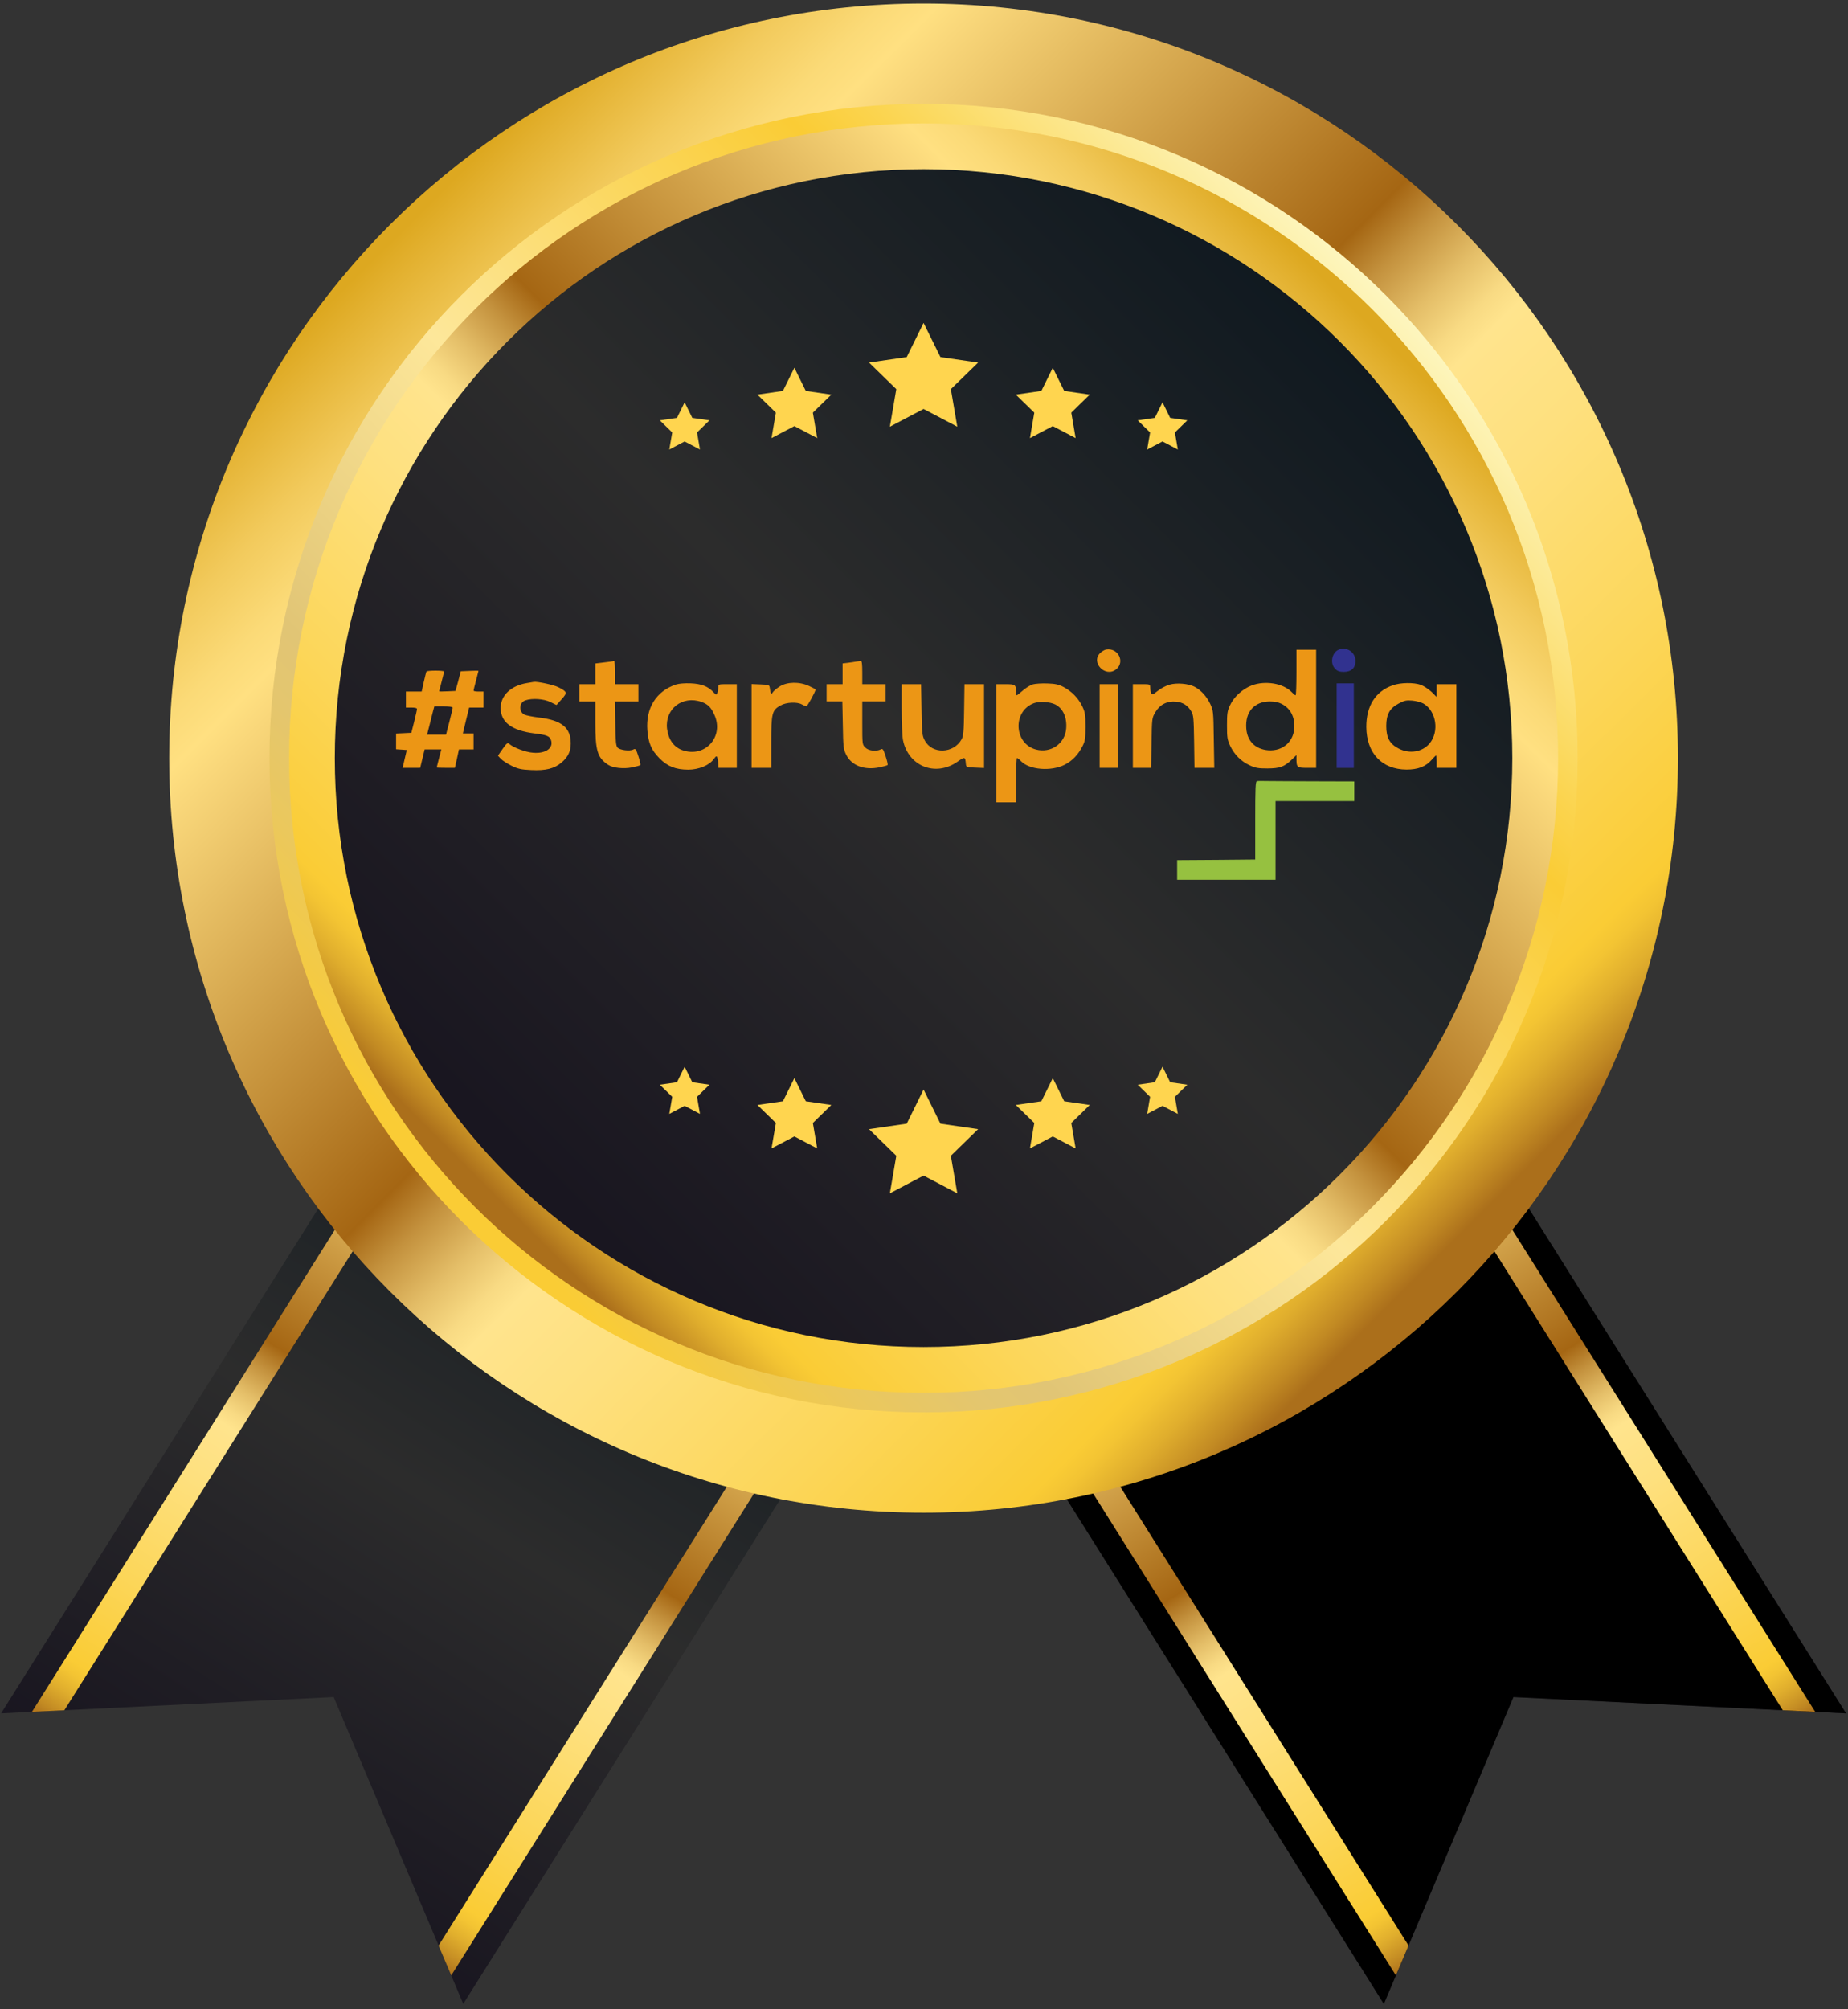
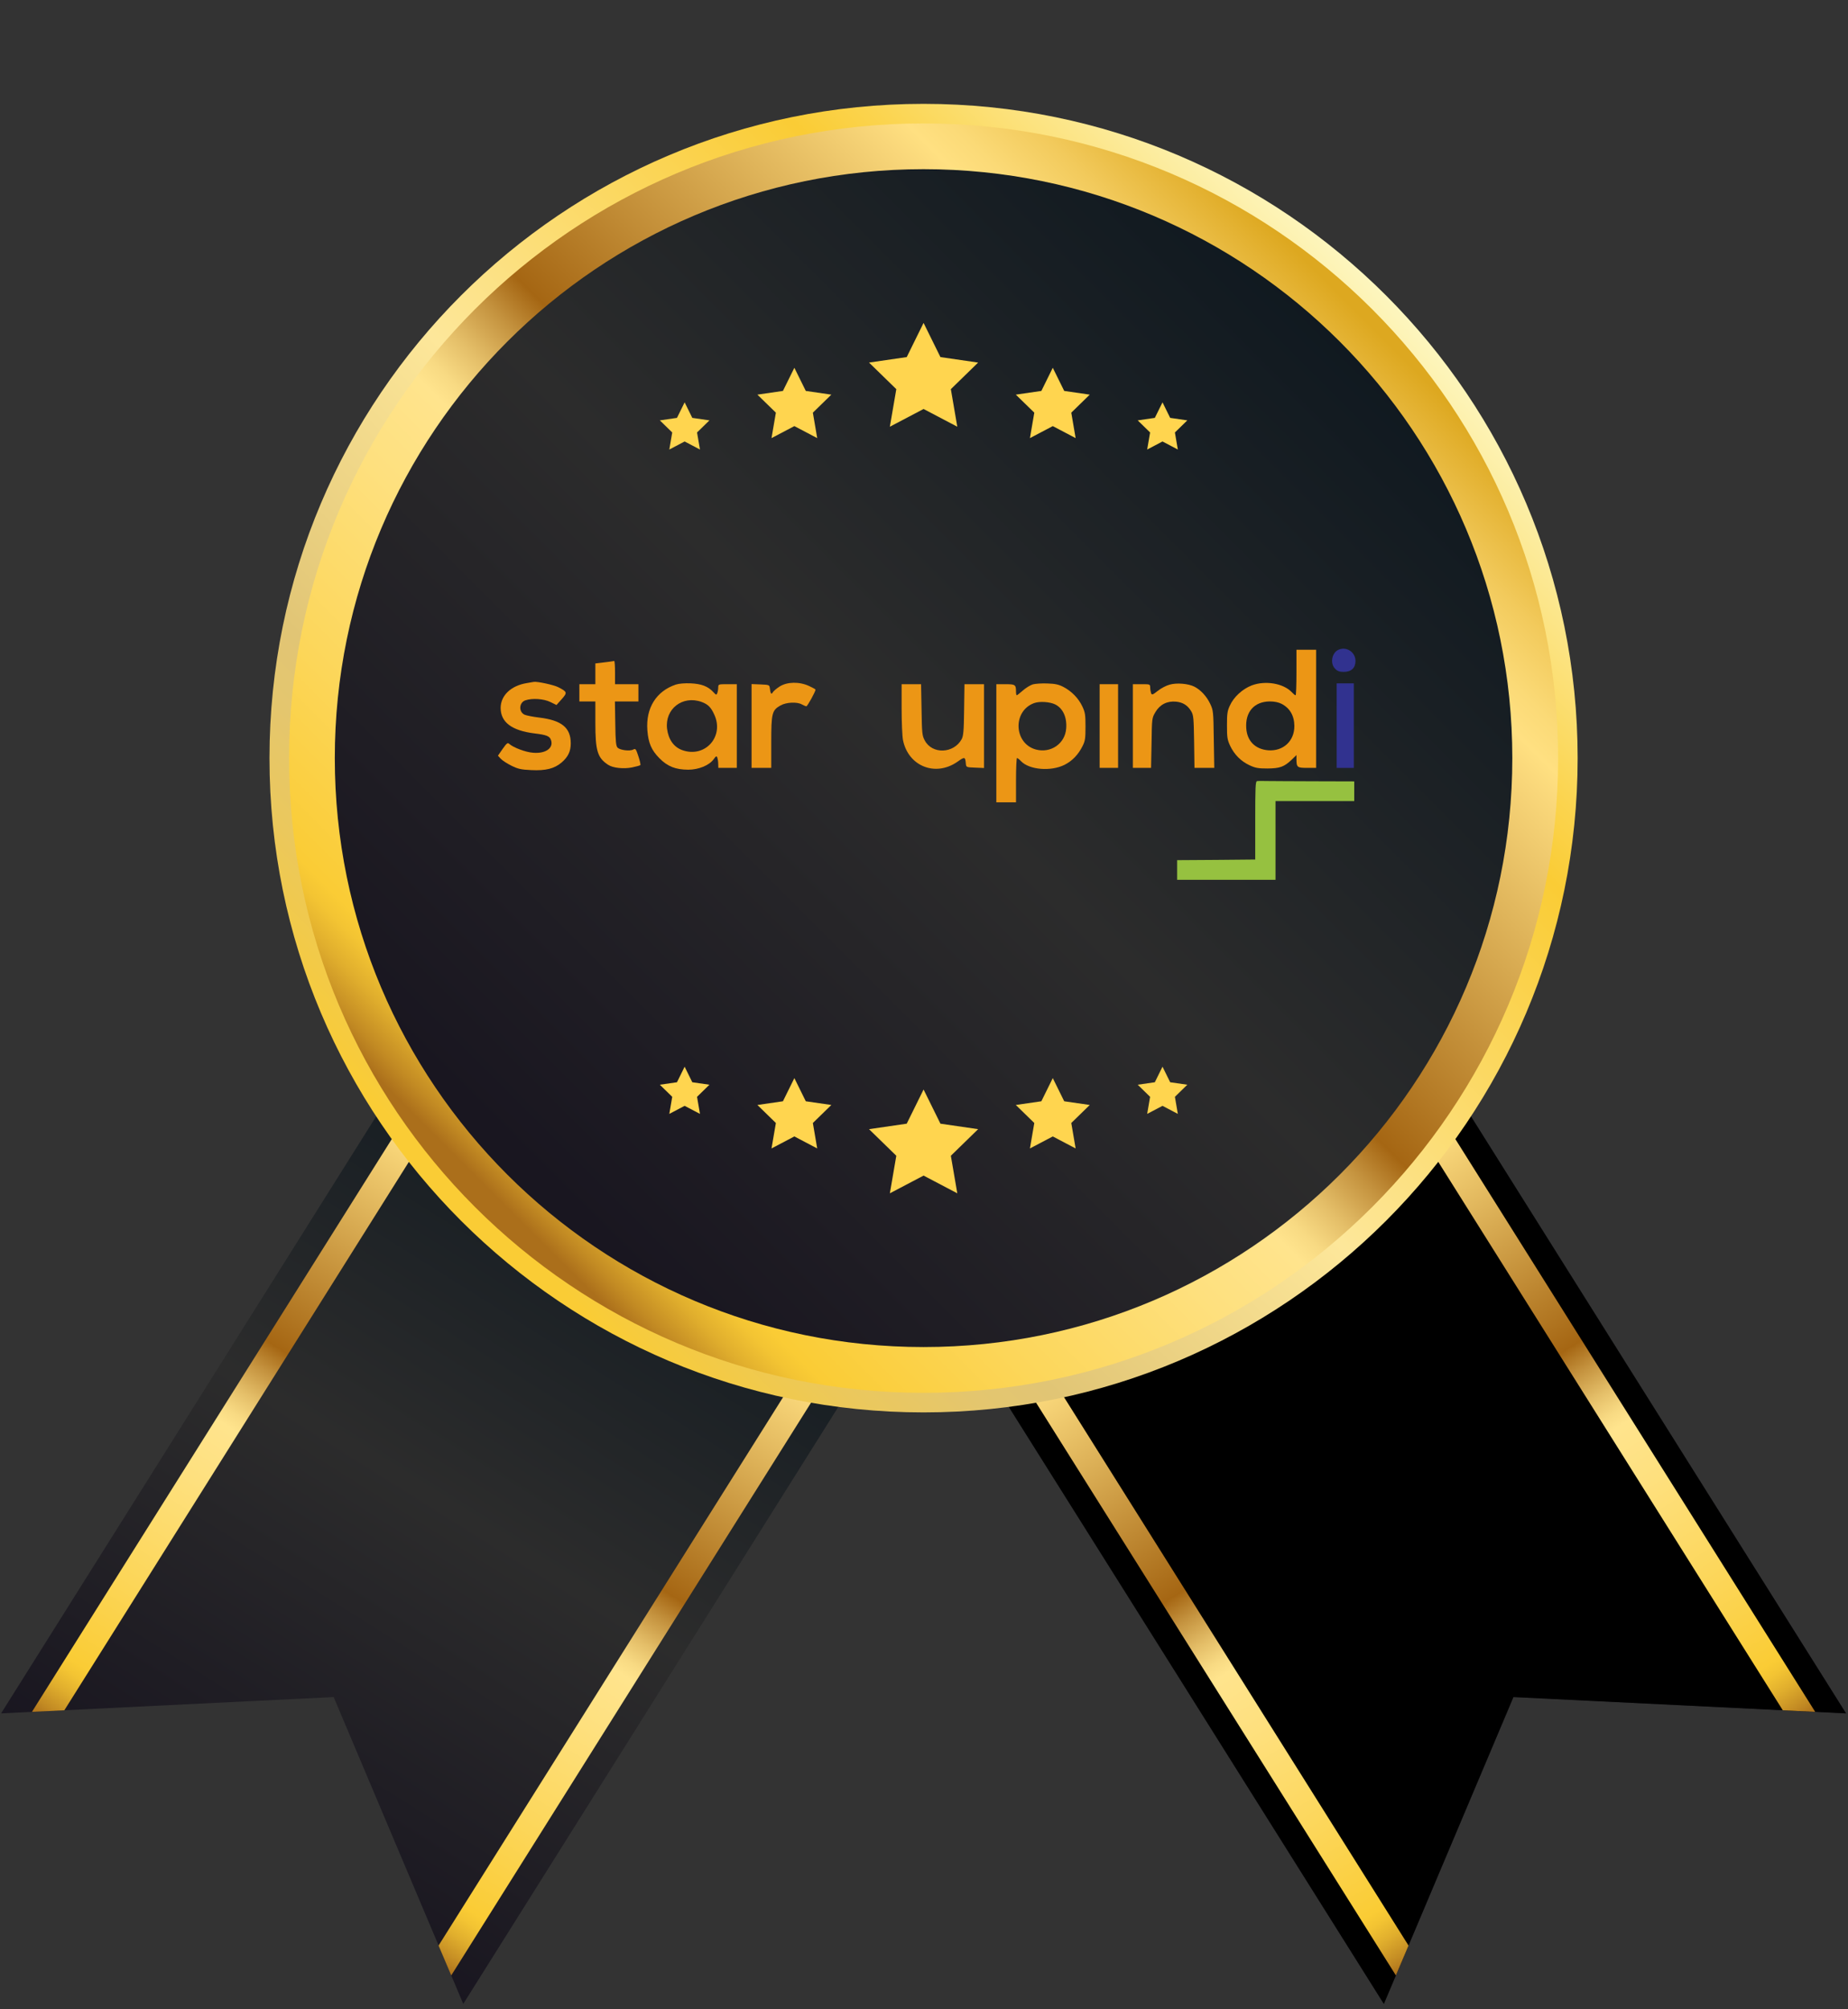
<svg xmlns="http://www.w3.org/2000/svg" width="207" height="225" viewBox="0 0 207 225" fill="none">
  <rect x="0" y="0" width="207" height="225" fill="#333333" stroke="none" />
  <path d="M206.778 191.863L169.525 190.038L155.01 224.395L104.746 144.411L156.514 111.879L206.778 191.863Z" fill="url(#paint0_linear_193_2811)" />
  <path d="M206.778 191.863L169.525 190.038L155.01 224.395L104.746 144.411L156.514 111.879L206.778 191.863Z" fill="black" />
  <path d="M109.671 141.316L157.775 217.866L156.359 221.209L107.148 142.902L109.671 141.316Z" fill="url(#paint1_linear_193_2811)" />
  <path d="M154.114 113.383L203.324 191.692L199.696 191.517L151.592 114.968L154.114 113.383Z" fill="url(#paint2_linear_193_2811)" />
  <path d="M0.123 191.863L37.375 190.038L51.891 224.395L102.154 144.411L50.386 111.879L0.123 191.863Z" fill="url(#paint3_linear_193_2811)" />
  <path d="M97.23 141.316L49.125 217.866L50.543 221.209L99.753 142.902L97.23 141.316Z" fill="url(#paint4_linear_193_2811)" />
  <path d="M52.79 113.383L3.58 191.692L7.207 191.517L55.312 114.968L52.79 113.383Z" fill="url(#paint5_linear_193_2811)" />
-   <path d="M103.452 169.391C150.119 169.391 187.95 131.56 187.95 84.893C187.95 38.226 150.119 0.395 103.452 0.395C56.784 0.395 18.953 38.226 18.953 84.893C18.953 131.56 56.784 169.391 103.452 169.391Z" fill="url(#paint6_linear_193_2811)" />
  <path d="M103.451 158.161C143.915 158.161 176.717 125.359 176.717 84.895C176.717 44.431 143.915 11.629 103.451 11.629C62.988 11.629 30.186 44.431 30.186 84.895C30.186 125.359 62.988 158.161 103.451 158.161Z" fill="url(#paint7_linear_193_2811)" />
  <path d="M103.454 155.97C142.707 155.97 174.528 124.149 174.528 84.895C174.528 45.642 142.707 13.82 103.454 13.82C64.2 13.82 32.379 45.642 32.379 84.895C32.379 124.149 64.2 155.97 103.454 155.97Z" fill="url(#paint8_linear_193_2811)" />
  <path d="M103.451 150.843C139.873 150.843 169.399 121.317 169.399 84.894C169.399 48.472 139.873 18.945 103.451 18.945C67.028 18.945 37.502 48.472 37.502 84.894C37.502 121.317 67.028 150.843 103.451 150.843Z" fill="url(#paint9_linear_193_2811)" />
  <path d="M103.452 36.16L105.341 39.987L109.563 40.6L106.508 43.578L107.229 47.783L103.452 45.798L99.676 47.783L100.398 43.578L97.342 40.6L101.565 39.987L103.452 36.16Z" fill="#FFD54F" />
  <path d="M88.979 41.184L90.259 43.776L93.121 44.192L91.051 46.21L91.538 49.06L88.979 47.715L86.42 49.06L86.909 46.21L84.838 44.192L87.699 43.776L88.979 41.184Z" fill="#FFD54F" />
  <path d="M76.688 45.055L77.546 46.794L79.466 47.073L78.077 48.428L78.406 50.339L76.688 49.436L74.971 50.339L75.299 48.428L73.91 47.073L75.83 46.794L76.688 45.055Z" fill="#FFD54F" />
  <path d="M117.925 41.184L116.646 43.776L113.785 44.192L115.855 46.21L115.366 49.06L117.925 47.715L120.485 49.06L119.997 46.21L122.067 44.192L119.205 43.776L117.925 41.184Z" fill="#FFD54F" />
  <path d="M130.216 45.055L129.356 46.794L127.438 47.073L128.827 48.428L128.498 50.339L130.216 49.436L131.932 50.339L131.605 48.428L132.994 47.073L131.074 46.794L130.216 45.055Z" fill="#FFD54F" />
  <path d="M103.452 122.004L105.341 125.829L109.563 126.444L106.508 129.422L107.229 133.627L103.452 131.642L99.676 133.627L100.398 129.422L97.342 126.444L101.565 125.829L103.452 122.004Z" fill="#FFD54F" />
  <path d="M88.979 120.727L90.259 123.32L93.121 123.735L91.051 125.753L91.538 128.603L88.979 127.258L86.42 128.603L86.909 125.753L84.838 123.735L87.699 123.32L88.979 120.727Z" fill="#FFD54F" />
  <path d="M76.688 119.449L77.546 121.19L79.466 121.467L78.077 122.822L78.406 124.733L76.688 123.832L74.971 124.733L75.299 122.822L73.91 121.467L75.83 121.19L76.688 119.449Z" fill="#FFD54F" />
  <path d="M117.925 120.727L116.646 123.32L113.785 123.735L115.855 125.753L115.366 128.603L117.925 127.258L120.485 128.603L119.997 125.753L122.067 123.735L119.205 123.32L117.925 120.727Z" fill="#FFD54F" />
  <path d="M130.216 119.449L129.356 121.19L127.438 121.467L128.827 122.822L128.498 124.733L130.216 123.832L131.932 124.733L131.605 122.822L132.994 121.467L131.074 121.19L130.216 119.449Z" fill="#FFD54F" />
-   <path d="M123.906 72.73C123.74 72.758 123.451 72.923 123.258 73.102C122.128 74.149 123.795 75.913 125.008 74.962C126.055 74.136 125.256 72.51 123.906 72.73Z" fill="#EC9615" />
  <path d="M145.22 75.308C145.22 76.713 145.179 77.857 145.123 77.857C145.055 77.857 144.862 77.692 144.683 77.499C143.746 76.521 141.734 76.176 140.205 76.755C139.172 77.154 138.193 78.05 137.766 79.001C137.477 79.607 137.436 79.938 137.436 81.233C137.436 82.583 137.477 82.831 137.794 83.52C138.262 84.498 138.992 85.242 139.971 85.697C140.618 86 140.935 86.055 141.982 86.055C143.374 86.041 143.842 85.876 144.71 85.049L145.22 84.553V84.953C145.22 85.931 145.289 85.986 146.405 85.986H147.424V79.373V72.759H146.322H145.22V75.308ZM143.539 78.808C144.476 79.29 144.972 80.13 144.986 81.288C144.999 82.982 143.732 84.153 142.037 84.016C140.604 83.892 139.695 82.982 139.599 81.563C139.461 79.731 140.48 78.56 142.23 78.546C142.754 78.546 143.208 78.642 143.539 78.808Z" fill="#EC9615" />
  <path d="M68.272 74.098C68.052 74.126 67.597 74.181 67.28 74.222L66.688 74.291V75.462V76.619H65.792H64.897V77.584V78.548H65.792H66.688V80.932C66.688 84.087 66.922 84.858 68.12 85.644C68.658 86.002 69.856 86.126 70.807 85.933C71.262 85.837 71.689 85.726 71.73 85.671C71.772 85.63 71.675 85.189 71.51 84.693C71.234 83.853 71.193 83.797 70.931 83.935C70.545 84.142 69.471 84.004 69.181 83.728C69.002 83.536 68.947 83.095 68.919 81.028L68.878 78.548H70.187H71.51V77.584V76.619H70.201H68.892V75.31C68.892 74.594 68.851 74.015 68.796 74.015C68.727 74.029 68.506 74.07 68.272 74.098Z" fill="#EC9615" />
-   <path d="M95.896 74.08C95.704 74.121 95.29 74.177 94.973 74.218L94.381 74.287V75.458V76.615H93.485H92.59V77.58V78.544H93.472H94.353L94.409 81.189C94.45 83.656 94.477 83.89 94.781 84.51C95.387 85.736 96.806 86.273 98.5 85.929C98.955 85.832 99.382 85.722 99.424 85.667C99.465 85.626 99.368 85.185 99.203 84.689C98.941 83.89 98.872 83.793 98.652 83.917C98.156 84.179 97.288 84.083 96.93 83.711C96.585 83.38 96.585 83.339 96.585 80.955V78.544H97.894H99.203V77.58V76.615H97.894H96.585V75.306C96.585 74.342 96.544 73.998 96.42 74.011C96.324 74.025 96.089 74.053 95.896 74.08Z" fill="#EC9615" />
-   <path d="M47.77 75.197C47.729 75.266 47.605 75.789 47.467 76.368L47.233 77.442H46.351H45.469V78.338V79.233H46.089C46.489 79.233 46.709 79.288 46.709 79.399C46.709 79.495 46.558 80.129 46.392 80.818L46.076 82.058L45.221 82.099L44.367 82.14V83.022V83.904L44.973 83.945L45.566 83.987L45.332 84.979L45.097 85.984H46.089H47.068L47.316 84.951L47.564 83.918H48.5H49.437L49.175 84.91C49.038 85.461 48.914 85.929 48.914 85.943C48.914 85.971 49.368 85.984 49.933 85.984H50.953L51.187 84.951L51.407 83.918H52.234H53.047V83.022V82.127H52.441H51.848L52.193 80.68L52.551 79.233H53.35H54.149V78.338V77.442H53.598C53.295 77.442 53.047 77.401 53.047 77.332C53.047 77.277 53.171 76.767 53.323 76.202C53.474 75.638 53.598 75.155 53.598 75.128C53.598 75.1 53.157 75.1 52.606 75.128L51.614 75.169L51.325 76.271L51.022 77.373L50.112 77.415C49.603 77.442 49.189 77.442 49.189 77.415C49.189 77.387 49.313 76.905 49.465 76.34C49.616 75.775 49.74 75.266 49.74 75.197C49.74 75.141 49.313 75.1 48.79 75.1C48.252 75.1 47.798 75.141 47.77 75.197ZM50.705 79.247C50.705 79.33 50.539 80.046 50.333 80.832L49.961 82.264H48.9H47.839L48.115 81.19C48.252 80.611 48.445 79.895 48.514 79.605L48.652 79.096H49.672C50.333 79.096 50.705 79.151 50.705 79.247Z" fill="#EC9615" />
  <path d="M58.999 76.494C57.236 76.783 56.092 77.872 56.078 79.263C56.078 80.875 57.319 81.812 59.881 82.129C61.231 82.294 61.562 82.432 61.714 82.859C62.044 83.755 61.121 84.416 59.716 84.292C58.889 84.237 57.498 83.713 57.043 83.3C56.864 83.135 56.767 83.204 56.299 83.865L55.775 84.623L56.092 84.967C56.271 85.16 56.809 85.504 57.277 85.739C58.035 86.111 58.352 86.18 59.495 86.235C61.149 86.317 62.099 86.069 62.912 85.38C63.629 84.76 63.932 84.141 63.932 83.245C63.932 81.481 62.912 80.655 60.391 80.352C59.688 80.269 58.958 80.118 58.765 80.035C58.076 79.718 58.131 78.671 58.848 78.423C59.619 78.161 60.901 78.244 61.658 78.616L62.334 78.946L62.912 78.299C63.574 77.555 63.546 77.472 62.526 76.949C62.003 76.687 60.198 76.301 59.798 76.356C59.757 76.37 59.399 76.425 58.999 76.494Z" fill="#EC9615" />
  <path d="M75.711 76.657C73.507 77.388 72.322 79.289 72.514 81.783C72.625 83.202 72.969 84.001 73.851 84.896C74.774 85.833 75.656 86.178 77.089 86.191C78.246 86.191 79.431 85.709 79.927 85.034C80.216 84.648 80.257 84.621 80.354 84.841C80.395 84.979 80.45 85.296 80.45 85.53L80.464 85.985H81.498H82.531V81.3V76.616H81.498C80.464 76.616 80.464 76.616 80.45 76.988C80.45 77.209 80.395 77.484 80.34 77.622C80.257 77.842 80.216 77.842 79.913 77.512C79.307 76.85 78.563 76.575 77.364 76.52C76.703 76.492 76.042 76.547 75.711 76.657ZM78.577 78.6C79.293 78.862 79.624 79.179 79.996 79.992C81.167 82.472 78.976 84.91 76.427 84.001C75.463 83.656 74.871 82.802 74.719 81.603C74.457 79.385 76.455 77.842 78.577 78.6Z" fill="#EC9615" />
  <path d="M87.327 76.877C86.982 77.098 86.624 77.401 86.555 77.539C86.39 77.814 86.307 77.677 86.225 77.029C86.183 76.698 86.128 76.684 85.191 76.643L84.186 76.602V81.3V85.984H85.288H86.39V83.119C86.39 79.853 86.473 79.537 87.423 78.999C88.071 78.627 89.297 78.572 89.834 78.889C90.027 78.999 90.248 79.082 90.317 79.096C90.441 79.096 91.35 77.442 91.35 77.222C91.35 77.18 91.019 77.001 90.633 76.822C89.531 76.313 88.181 76.34 87.327 76.877Z" fill="#EC9615" />
  <path d="M115.707 76.631C115.418 76.714 114.922 77.017 114.578 77.32C114.247 77.609 113.93 77.857 113.889 77.857C113.847 77.857 113.806 77.678 113.806 77.458C113.806 76.672 113.723 76.617 112.621 76.617H111.602V83.231V89.844H112.704H113.806V87.364C113.806 86 113.861 84.884 113.916 84.884C113.985 84.884 114.178 85.035 114.357 85.228C115.28 86.207 117.705 86.413 119.248 85.642C120.116 85.201 120.791 84.498 121.273 83.52C121.549 82.969 121.59 82.679 121.59 81.371C121.59 80.02 121.549 79.772 121.232 79.097C120.791 78.174 120.033 77.403 119.11 76.92C118.573 76.645 118.187 76.562 117.319 76.535C116.713 76.507 115.983 76.562 115.707 76.631ZM118.215 78.891C119.069 79.332 119.524 80.323 119.427 81.577C119.303 83.272 117.705 84.374 116.038 83.933C113.558 83.258 113.406 79.635 115.817 78.739C116.437 78.505 117.622 78.588 118.215 78.891Z" fill="#EC9615" />
  <path d="M131 76.671C130.642 76.767 130.05 77.07 129.691 77.36C129.113 77.814 129.03 77.842 128.934 77.621C128.892 77.484 128.837 77.208 128.837 76.988C128.823 76.616 128.823 76.616 127.859 76.616H126.895V81.3V85.984H127.914H128.934L128.989 83.188C129.03 80.418 129.03 80.404 129.43 79.729C129.926 78.889 130.738 78.476 131.744 78.572C132.516 78.655 133.039 78.985 133.439 79.66C133.687 80.088 133.714 80.418 133.756 83.05L133.797 85.984H134.913H136.015L135.96 82.774C135.919 79.66 135.905 79.564 135.561 78.82C135.147 77.952 134.5 77.263 133.783 76.891C133.094 76.547 131.799 76.437 131 76.671Z" fill="#EC9615" />
-   <path d="M156.007 76.742C154.078 77.403 153.031 79.057 153.045 81.426C153.073 84.347 154.795 86.166 157.55 86.18C158.832 86.18 159.7 85.849 160.375 85.078C160.595 84.816 160.816 84.609 160.857 84.609C160.898 84.609 160.926 84.912 160.926 85.298V85.987H162.028H163.13V81.302V76.618H162.028H160.926V77.335V78.051L160.347 77.472C160.016 77.169 159.479 76.811 159.148 76.687C158.349 76.411 156.889 76.425 156.007 76.742ZM159.438 78.781C160.884 79.622 161.243 81.922 160.127 83.259C159.3 84.223 157.881 84.457 156.641 83.81C155.663 83.3 155.277 82.584 155.277 81.302C155.277 80.007 155.663 79.305 156.669 78.781C157.316 78.437 157.523 78.395 158.198 78.451C158.639 78.492 159.19 78.643 159.438 78.781Z" fill="#EC9615" />
  <path d="M100.994 79.346C100.994 80.862 101.063 82.432 101.146 82.873C101.738 85.808 104.783 87.02 107.249 85.298C108.062 84.719 108.117 84.733 108.186 85.505C108.227 85.918 108.227 85.918 109.233 85.959L110.225 86.001V81.302V76.618H109.137H108.034L107.993 79.47C107.966 81.881 107.91 82.405 107.718 82.777C106.822 84.403 104.411 84.485 103.584 82.915C103.295 82.377 103.267 82.129 103.226 79.47L103.171 76.618H102.083H100.994V79.346Z" fill="#EC9615" />
  <path d="M123.174 81.3V85.984H124.207H125.24V81.3V76.616H124.207H123.174V81.3Z" fill="#EC9615" />
  <path d="M149.958 72.745C149.173 73.075 148.952 74.301 149.559 74.894C149.807 75.156 150.041 75.238 150.523 75.238C151.363 75.238 151.832 74.797 151.832 74.012C151.832 73.034 150.84 72.373 149.958 72.745Z" fill="#31328F" />
  <path d="M140.795 87.474C140.63 87.501 140.602 88.204 140.602 91.883V96.25L136.235 96.291L131.854 96.319V97.421V98.523H137.365H142.876V94.115V89.706H147.284H151.693V88.604V87.501L147.257 87.488C144.804 87.488 142.393 87.46 141.897 87.46C141.401 87.446 140.905 87.446 140.795 87.474Z" fill="#96C140" />
  <rect width="1.922" height="9.468" transform="matrix(-1 0 0 1 151.646 76.523)" fill="#31328F" />
  <defs>
    <linearGradient id="paint0_linear_193_2811" x1="130.398" y1="127.777" x2="180.974" y2="208.256" gradientUnits="userSpaceOnUse">
      <stop stop-color="#101920" />
      <stop offset="0.512" stop-color="#2C2C2C" />
      <stop offset="1" stop-color="#191620" />
    </linearGradient>
    <linearGradient id="paint1_linear_193_2811" x1="108.182" y1="141.748" x2="157.698" y2="220.54" gradientUnits="userSpaceOnUse">
      <stop offset="0.015" stop-color="#DDA820" />
      <stop offset="0.035" stop-color="#E3B130" />
      <stop offset="0.092" stop-color="#F2CA5C" />
      <stop offset="0.137" stop-color="#FBDA77" />
      <stop offset="0.163" stop-color="#FFE081" />
      <stop offset="0.184" stop-color="#F9D77A" />
      <stop offset="0.47" stop-color="#A56613" />
      <stop offset="0.501" stop-color="#C4923E" />
      <stop offset="0.537" stop-color="#E4BE68" />
      <stop offset="0.565" stop-color="#F8DA83" />
      <stop offset="0.582" stop-color="#FFE48D" />
      <stop offset="0.657" stop-color="#FEE07E" />
      <stop offset="0.8" stop-color="#FCD659" />
      <stop offset="0.92" stop-color="#FACC35" />
      <stop offset="0.934" stop-color="#F3C433" />
      <stop offset="0.956" stop-color="#E0AE2D" />
      <stop offset="0.983" stop-color="#C28A23" />
      <stop offset="1" stop-color="#AB6F1B" />
    </linearGradient>
    <linearGradient id="paint2_linear_193_2811" x1="152.625" y1="113.816" x2="202.141" y2="192.607" gradientUnits="userSpaceOnUse">
      <stop offset="0.015" stop-color="#DDA820" />
      <stop offset="0.035" stop-color="#E3B130" />
      <stop offset="0.092" stop-color="#F2CA5C" />
      <stop offset="0.137" stop-color="#FBDA77" />
      <stop offset="0.163" stop-color="#FFE081" />
      <stop offset="0.184" stop-color="#F9D77A" />
      <stop offset="0.47" stop-color="#A56613" />
      <stop offset="0.501" stop-color="#C4923E" />
      <stop offset="0.537" stop-color="#E4BE68" />
      <stop offset="0.565" stop-color="#F8DA83" />
      <stop offset="0.582" stop-color="#FFE48D" />
      <stop offset="0.657" stop-color="#FEE07E" />
      <stop offset="0.8" stop-color="#FCD659" />
      <stop offset="0.92" stop-color="#FACC35" />
      <stop offset="0.934" stop-color="#F3C433" />
      <stop offset="0.956" stop-color="#E0AE2D" />
      <stop offset="0.983" stop-color="#C28A23" />
      <stop offset="1" stop-color="#AB6F1B" />
    </linearGradient>
    <linearGradient id="paint3_linear_193_2811" x1="76.502" y1="127.777" x2="25.926" y2="208.256" gradientUnits="userSpaceOnUse">
      <stop stop-color="#101920" />
      <stop offset="0.512" stop-color="#2C2C2C" />
      <stop offset="1" stop-color="#191620" />
    </linearGradient>
    <linearGradient id="paint4_linear_193_2811" x1="98.718" y1="141.748" x2="49.203" y2="220.54" gradientUnits="userSpaceOnUse">
      <stop offset="0.015" stop-color="#DDA820" />
      <stop offset="0.035" stop-color="#E3B130" />
      <stop offset="0.092" stop-color="#F2CA5C" />
      <stop offset="0.137" stop-color="#FBDA77" />
      <stop offset="0.163" stop-color="#FFE081" />
      <stop offset="0.184" stop-color="#F9D77A" />
      <stop offset="0.47" stop-color="#A56613" />
      <stop offset="0.501" stop-color="#C4923E" />
      <stop offset="0.537" stop-color="#E4BE68" />
      <stop offset="0.565" stop-color="#F8DA83" />
      <stop offset="0.582" stop-color="#FFE48D" />
      <stop offset="0.657" stop-color="#FEE07E" />
      <stop offset="0.8" stop-color="#FCD659" />
      <stop offset="0.92" stop-color="#FACC35" />
      <stop offset="0.934" stop-color="#F3C433" />
      <stop offset="0.956" stop-color="#E0AE2D" />
      <stop offset="0.983" stop-color="#C28A23" />
      <stop offset="1" stop-color="#AB6F1B" />
    </linearGradient>
    <linearGradient id="paint5_linear_193_2811" x1="54.278" y1="113.816" x2="4.762" y2="192.607" gradientUnits="userSpaceOnUse">
      <stop offset="0.015" stop-color="#DDA820" />
      <stop offset="0.035" stop-color="#E3B130" />
      <stop offset="0.092" stop-color="#F2CA5C" />
      <stop offset="0.137" stop-color="#FBDA77" />
      <stop offset="0.163" stop-color="#FFE081" />
      <stop offset="0.184" stop-color="#F9D77A" />
      <stop offset="0.47" stop-color="#A56613" />
      <stop offset="0.501" stop-color="#C4923E" />
      <stop offset="0.537" stop-color="#E4BE68" />
      <stop offset="0.565" stop-color="#F8DA83" />
      <stop offset="0.582" stop-color="#FFE48D" />
      <stop offset="0.657" stop-color="#FEE07E" />
      <stop offset="0.8" stop-color="#FCD659" />
      <stop offset="0.92" stop-color="#FACC35" />
      <stop offset="0.934" stop-color="#F3C433" />
      <stop offset="0.956" stop-color="#E0AE2D" />
      <stop offset="0.983" stop-color="#C28A23" />
      <stop offset="1" stop-color="#AB6F1B" />
    </linearGradient>
    <linearGradient id="paint6_linear_193_2811" x1="43.028" y1="24.249" x2="160.062" y2="141.709" gradientUnits="userSpaceOnUse">
      <stop offset="0.015" stop-color="#DDA820" />
      <stop offset="0.035" stop-color="#E3B130" />
      <stop offset="0.092" stop-color="#F2CA5C" />
      <stop offset="0.137" stop-color="#FBDA77" />
      <stop offset="0.163" stop-color="#FFE081" />
      <stop offset="0.184" stop-color="#F9D77A" />
      <stop offset="0.47" stop-color="#A56613" />
      <stop offset="0.501" stop-color="#C4923E" />
      <stop offset="0.537" stop-color="#E4BE68" />
      <stop offset="0.565" stop-color="#F8DA83" />
      <stop offset="0.582" stop-color="#FFE48D" />
      <stop offset="0.657" stop-color="#FEE07E" />
      <stop offset="0.8" stop-color="#FCD659" />
      <stop offset="0.92" stop-color="#FACC35" />
      <stop offset="0.934" stop-color="#F3C433" />
      <stop offset="0.956" stop-color="#E0AE2D" />
      <stop offset="0.983" stop-color="#C28A23" />
      <stop offset="1" stop-color="#AB6F1B" />
    </linearGradient>
    <linearGradient id="paint7_linear_193_2811" x1="155.776" y1="32.57" x2="53.451" y2="134.895" gradientUnits="userSpaceOnUse">
      <stop stop-color="#FDF7C2" />
      <stop offset="0.08" stop-color="#FCE78E" />
      <stop offset="0.185" stop-color="#FBD44E" />
      <stop offset="0.235" stop-color="#FACC35" />
      <stop offset="0.549" stop-color="#FDE79A" />
      <stop offset="0.787" stop-color="#E1C575" />
      <stop offset="0.834" stop-color="#E4C66E" />
      <stop offset="0.901" stop-color="#EBC85C" />
      <stop offset="0.98" stop-color="#F6CB3E" />
      <stop offset="1" stop-color="#FACC35" />
    </linearGradient>
    <linearGradient id="paint8_linear_193_2811" x1="154.213" y1="34.135" x2="54.949" y2="133.4" gradientUnits="userSpaceOnUse">
      <stop offset="0.015" stop-color="#DDA820" />
      <stop offset="0.035" stop-color="#E3B130" />
      <stop offset="0.092" stop-color="#F2CA5C" />
      <stop offset="0.137" stop-color="#FBDA77" />
      <stop offset="0.163" stop-color="#FFE081" />
      <stop offset="0.184" stop-color="#F9D77A" />
      <stop offset="0.47" stop-color="#A56613" />
      <stop offset="0.501" stop-color="#C4923E" />
      <stop offset="0.537" stop-color="#E4BE68" />
      <stop offset="0.565" stop-color="#F8DA83" />
      <stop offset="0.582" stop-color="#FFE48D" />
      <stop offset="0.657" stop-color="#FEE07E" />
      <stop offset="0.8" stop-color="#FCD659" />
      <stop offset="0.92" stop-color="#FACC35" />
      <stop offset="0.934" stop-color="#F3C433" />
      <stop offset="0.956" stop-color="#E0AE2D" />
      <stop offset="0.983" stop-color="#C28A23" />
      <stop offset="1" stop-color="#AB6F1B" />
    </linearGradient>
    <linearGradient id="paint9_linear_193_2811" x1="150.549" y1="37.796" x2="58.444" y2="129.9" gradientUnits="userSpaceOnUse">
      <stop stop-color="#101920" />
      <stop offset="0.512" stop-color="#2C2C2C" />
      <stop offset="1" stop-color="#191620" />
    </linearGradient>
  </defs>
</svg>